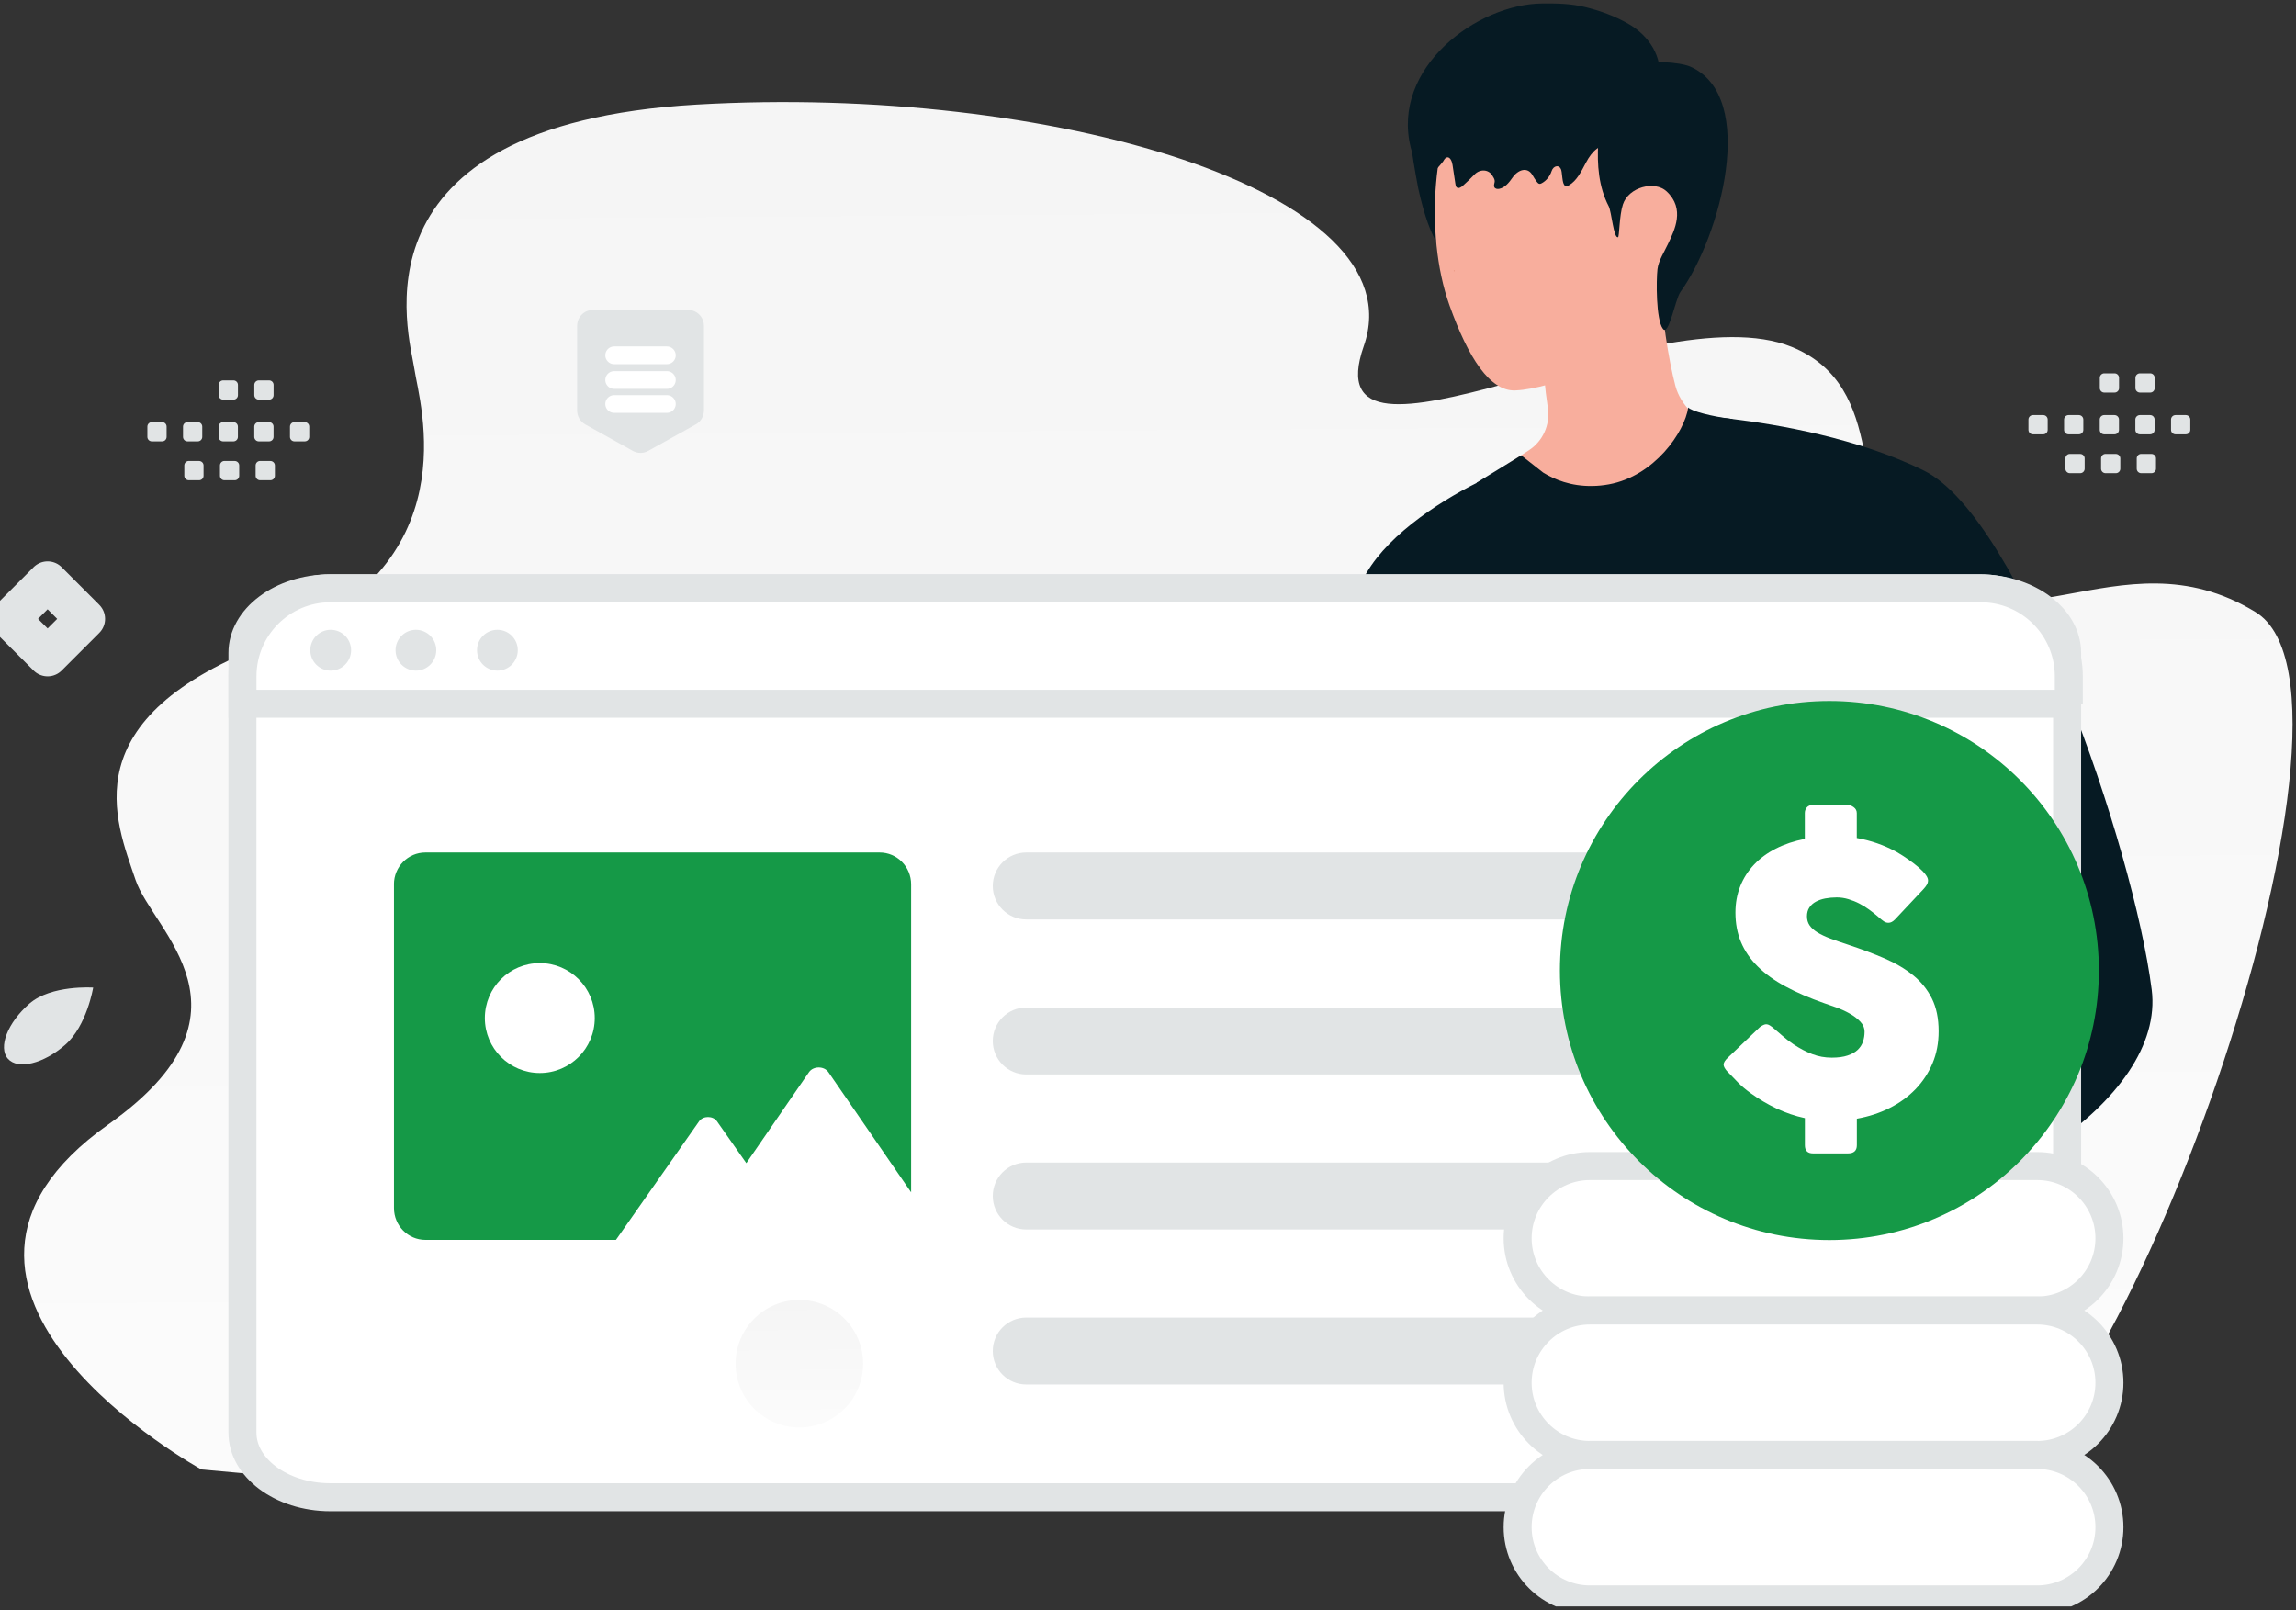
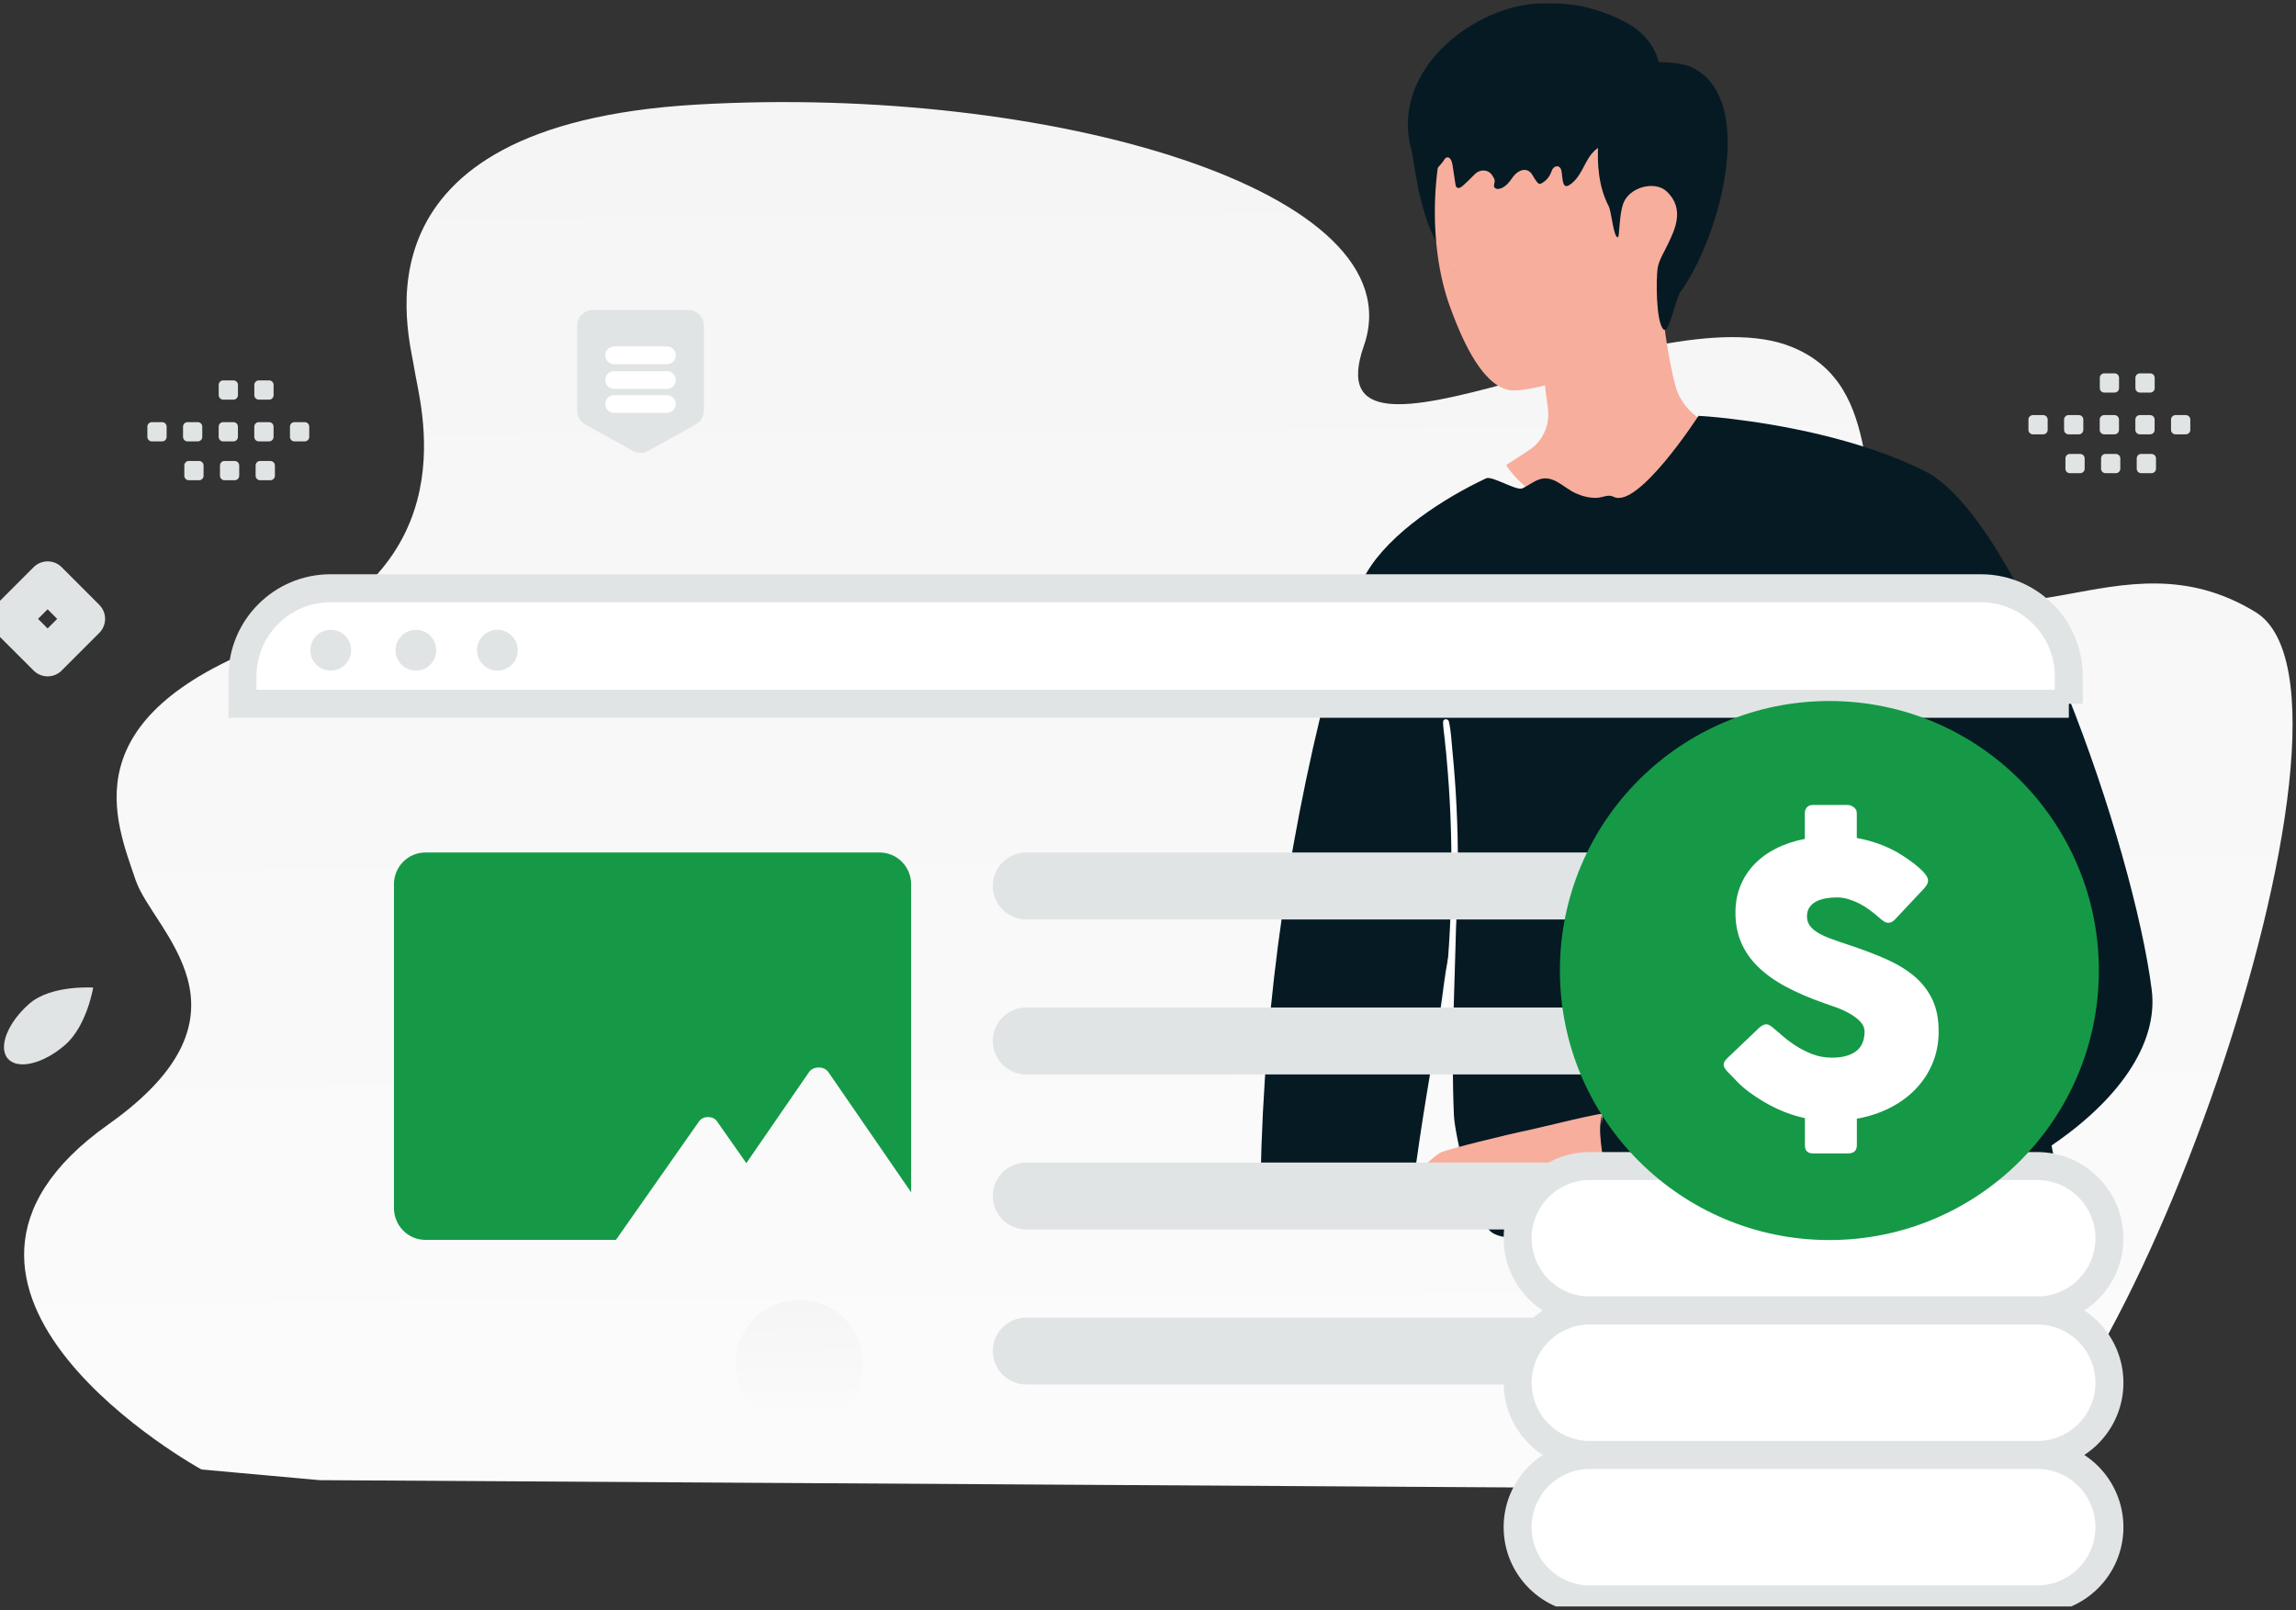
<svg xmlns="http://www.w3.org/2000/svg" width="328" height="230" viewBox="0 0 328 230" fill="none">
  <rect x="0" y="0" width="328" height="230" fill="#333333" stroke="none" />
  <g clip-path="url(#clip0_381_17184)">
    <path d="M99.486 14.943C149.817 12.008 202.585 27.288 194.83 49.428C187.071 71.573 236.3 41.562 255.941 49.549C269.925 55.231 264.334 72.535 271.103 79.51C286.617 95.495 302.483 75.363 322.224 87.442C341.971 99.522 301.547 212.25 280.92 212.879L45.662 211.445L28.779 209.92C28.779 209.92 -17.919 184.277 15.484 160.622C38.073 144.627 21.819 133.011 19.364 125.688C16.541 117.283 9.964 102.597 38.637 91.821C67.315 81.046 59.908 57.597 59.203 52.745C58.499 47.888 49.159 17.872 99.486 14.943Z" fill="url(#paint0_linear_381_17184)" />
    <path d="M215.155 66.44C217.289 69.787 222.859 73.687 226.81 73.632C240.271 73.385 244.704 64.215 246.158 60.873C245.887 60.808 245.424 60.753 245.096 60.712C242.616 60.355 240.084 57.899 239.345 55.136C238.394 51.537 237.221 44.496 237.357 40.027L220.328 49.453C220.353 50.747 220.439 52.161 220.56 53.586C220.645 54.451 220.731 55.307 220.831 56.132C220.927 56.928 221.033 57.677 221.133 58.372C221.445 60.702 220.409 63.017 218.441 64.306L215.15 66.445L215.155 66.44Z" fill="#F8AE9D" />
    <path d="M213.686 29.78C214.607 32.19 214.219 34.933 213.288 37.339C212.629 39.04 211.165 37.541 209.338 37.571C206.515 37.616 204.306 34.677 202.6 26.886C201.513 21.168 201.241 18.269 201.458 17.716C202.238 15.738 204.809 14.676 206.928 14.489" fill="#061A23" />
    <path d="M209.388 12.642C204.935 18.008 203.314 33.106 207.073 43.625C209.746 51.104 212.85 55.931 216.479 55.775C221.984 55.543 232.652 51.014 236.124 47.239C242.379 40.434 240.562 27.087 239.269 18.692C238.097 11.062 234.524 1.147 224.933 3.034C218.627 4.268 213.379 7.826 209.383 12.648L209.388 12.642Z" fill="#F8AE9D" />
    <path d="M234.574 18.571C233.588 19.84 231.847 20.121 230.413 20.368C228.485 20.705 227.529 21.41 226.533 23.292C225.899 24.495 225.265 25.814 224.132 26.468C223.212 27.002 223.247 25.643 223.096 24.586C223.081 24.495 223.066 24.404 223.041 24.314C222.814 23.473 221.923 23.619 221.657 24.445C221.415 25.19 220.902 25.819 220.248 26.171C220.142 26.226 220.026 26.277 219.916 26.257C219.765 26.236 219.644 26.09 219.543 25.965C219.332 25.693 219.125 25.351 218.909 24.988C218.2 23.79 216.866 24.223 216.076 25.366C215.583 26.075 214.994 26.805 214.189 26.971C213.927 27.027 213.6 26.986 213.479 26.735C213.328 26.428 213.565 26.121 213.525 25.804C213.489 25.512 213.364 25.381 213.223 25.129C212.674 24.153 211.416 24.118 210.641 24.928C210.103 25.492 209.539 26.03 208.961 26.549C208.714 26.765 208.352 26.981 208.105 26.765C207.969 26.649 207.939 26.458 207.914 26.272C207.773 25.361 207.642 24.45 207.501 23.539C207.421 23.03 207.149 22.361 206.681 22.492C206.455 22.557 206.319 22.794 206.193 23.01C206.042 23.282 203.299 26.387 203.244 26.151C202.816 24.389 201.941 22.784 201.518 21.017C198.755 9.668 211.009 0.543 220.368 0.488C222.452 0.473 224.349 0.508 226.372 0.986C228.526 1.504 230.8 2.32 232.753 3.477C235.495 5.093 237.568 8.022 237.035 11.52" fill="#061A23" />
    <path d="M230.166 14.676C228.807 16.216 228.445 18.38 228.319 20.428C228.133 23.514 228.385 26.72 229.814 29.458C230.221 30.238 230.518 34.098 231.147 33.882C231.349 33.816 231.313 30.822 231.842 29.211C232.652 26.71 236.401 25.758 238.087 27.339C240.779 29.85 239.199 32.905 238.308 34.803C237.775 35.95 236.929 37.233 236.783 38.446C236.602 40.002 236.552 45.659 237.563 46.977C238.409 48.085 239.309 42.74 240.074 41.688C245.746 33.841 251.185 13.865 241.504 9.532C240.029 8.873 235.485 8.53 234.106 9.371M194.322 173.466C193.763 173.561 193.195 173.642 192.611 173.662C189.491 173.763 186.482 173.073 183.432 172.555C180.755 172.097 180.026 171.84 180.081 168.609C180.549 143.006 184.313 117.474 191.081 92.777C192.113 89.003 193.24 85.208 195.223 81.831C198.599 76.078 206.359 71.115 212.312 68.327C213.152 67.935 216.63 70.149 217.475 69.767C218.215 69.434 218.869 68.911 219.614 68.589C221.798 67.638 223.267 69.631 225.094 70.461C226.04 70.889 227.091 71.161 228.133 71.115C228.978 71.08 229.748 70.567 230.518 70.969C233.996 72.771 242.636 59.414 242.636 59.414L246.39 63.314L257.34 74.784L284.705 112.491C284.705 112.491 289.671 143.394 293.083 163.647C293.677 167.139 296.022 174.689 296.49 177.336C296.389 176.762 273.131 176.611 271.878 176.611H224.475C221.818 176.611 214.667 177.739 212.8 175.786C210.5 173.385 207.843 162.373 207.702 159.288C207.245 148.91 207.954 138.613 208.095 128.174C208.035 132.422 206.817 136.257 206.293 140.419C205.619 145.774 204.663 151.119 203.792 156.444C203.098 160.722 202.434 165.015 201.9 169.324C201.659 171.261 201.966 172.414 200.33 173.174C198.952 173.808 195.947 173.199 194.332 173.476L194.322 173.466Z" fill="#061A23" />
    <path d="M205.861 164.608C207.129 164.089 214.944 162.147 218.471 161.417C220.318 161.034 228.687 158.865 230.629 158.865C232.571 158.865 235.208 161.638 235.208 161.638L234.509 171.176C232.642 170.99 230.146 171.956 228.802 172.142C227.464 172.328 222.91 172.354 220.112 170.949C219.951 170.869 219.805 170.783 219.659 170.698C218.532 171.699 217.123 172.671 215.553 172.751C215.553 172.751 214.325 172.625 214.446 172.132C214.501 171.891 215.311 170.652 216.126 169.44C214.929 170.657 212.966 172.64 210.707 172.751C210.707 172.751 209.479 172.625 209.6 172.132C209.665 171.84 210.838 170.084 211.784 168.695C211.768 168.71 211.748 168.715 211.743 168.73C210.752 169.601 208.392 172.615 205.599 172.756C205.599 172.756 204.371 172.63 204.492 172.137C204.532 171.956 205 171.216 205.564 170.356C204.739 170.99 203.853 171.543 202.917 172.011C199.898 173.506 198.177 172.369 198.177 172.011C198.172 171.644 204.588 165.141 205.856 164.618L205.861 164.608Z" fill="#F8AE9D" />
    <path d="M233.044 153.53C233.044 153.53 228.178 156.288 228.611 162.157C229.044 168.02 230.805 174.82 238.147 174.11C245.489 173.405 233.039 153.535 233.039 153.535L233.044 153.53Z" fill="#061A23" />
    <path d="M236.965 173.526C254.572 179.636 278.128 173.798 293.063 163.646C302.418 157.3 308.391 149.242 307.385 141.371C304.778 120.922 288.71 74.05 274.811 67.21C265.361 62.559 253.898 60.632 247.507 59.857C244.508 59.489 242.636 59.404 242.636 59.404L244.956 65.952L256.565 98.691C256.998 118.123 270.901 129.659 268.134 134.184C265.366 138.698 243.526 143.57 232.058 151.296C228.888 153.445 224.862 168.966 236.965 173.526Z" fill="#061A23" />
    <path d="M256.565 98.691C256.55 102.375 257.063 106.069 258.024 109.643C258.99 113.216 260.404 116.664 262.04 119.981C262.86 121.641 263.731 123.267 264.631 124.873C265.517 126.483 266.433 128.084 267.178 129.724C267.545 130.545 267.862 131.39 267.993 132.226C268.028 132.633 268.058 133.051 267.948 133.403C267.922 133.595 267.807 133.741 267.741 133.917C267.615 134.068 267.53 134.239 267.369 134.385C266.176 135.578 264.47 136.383 262.85 137.163C256.197 140.198 249.132 142.443 242.404 145.467C239.038 146.982 235.706 148.613 232.607 150.651L232.033 151.039C231.842 151.175 231.661 151.346 231.474 151.497C231.132 151.829 230.835 152.207 230.589 152.619C230.096 153.425 229.763 154.305 229.502 155.196C229.009 156.988 228.802 158.835 228.787 160.682C228.908 158.85 229.215 157.018 229.753 155.277C230.327 153.55 231.213 151.869 232.873 151.064C235.983 149.131 239.325 147.591 242.711 146.172C246.103 144.773 249.535 143.444 252.982 142.161C256.429 140.852 259.891 139.609 263.278 138.064C264.943 137.239 266.659 136.458 268.078 135.024C268.26 134.853 268.405 134.611 268.556 134.405C268.667 134.153 268.823 133.912 268.863 133.645C269.024 133.112 268.969 132.583 268.924 132.085C268.763 131.098 268.405 130.208 268.018 129.352C267.223 127.646 266.297 126.05 265.396 124.445C264.495 122.839 263.59 121.244 262.729 119.623C259.297 113.171 256.912 106.074 256.565 98.686V98.691Z" fill="white" />
-     <path d="M210.933 68.966C212.614 70.632 220.092 75.957 227.222 75.957C228.485 75.957 229.743 75.836 230.986 75.605C236.97 74.513 242.012 70.522 244.956 65.947C245.494 65.106 245.967 64.225 246.375 63.314C246.908 62.167 247.291 60.994 247.507 59.862C244.508 59.494 241.644 58.739 241.176 58.211C240.668 61.704 236.356 68.01 229.829 69.193C229.059 69.334 228.279 69.414 227.494 69.424H227.479C224.414 69.48 222.059 68.498 220.454 67.512C220.439 67.512 217.329 65.061 217.314 65.046L210.928 68.966H210.933Z" fill="#061A23" />
    <path d="M206.243 145.11C206.263 144.783 206.218 144.461 206.233 144.134C206.248 143.781 206.283 143.434 206.314 143.082L206.51 141.064C206.636 139.69 206.756 138.316 206.862 136.937C207.068 134.209 207.209 131.476 207.285 128.743C207.426 123.277 207.345 117.796 206.978 112.346C206.877 110.815 206.746 109.296 206.611 107.771C206.535 106.99 206.455 106.21 206.369 105.425C206.283 104.66 206.163 103.9 206.153 103.125C206.148 102.642 206.867 102.612 206.978 103.06C207.295 104.388 207.345 105.813 207.481 107.167C207.612 108.531 207.728 109.889 207.833 111.258C208.035 114.011 208.165 116.769 208.231 119.533C208.347 125.029 208.155 130.525 207.682 136.005C207.547 137.546 207.396 139.081 207.209 140.611C207.114 141.391 207.013 142.171 206.897 142.951C206.847 143.293 206.797 143.64 206.731 143.978C206.651 144.375 206.5 144.738 206.419 145.135C206.374 145.226 206.243 145.191 206.253 145.11H206.243Z" fill="white" />
    <path d="M207.777 38.733C207.732 38.733 207.607 38.658 207.712 38.658C207.762 38.658 207.883 38.733 207.777 38.733Z" fill="#CC6144" />
-     <path d="M282.747 213.886H47.197C43.649 213.886 40.474 212.798 38.209 211.092C35.945 209.381 34.636 207.096 34.636 204.655V93.271C34.636 90.83 35.945 88.545 38.209 86.833C40.474 85.122 43.649 84.04 47.197 84.04H282.742C286.29 84.04 289.465 85.127 291.729 86.833C293.994 88.54 295.302 90.83 295.302 93.271V204.655C295.302 207.096 293.994 209.381 291.729 211.092C289.465 212.804 286.29 213.886 282.742 213.886H282.747Z" fill="white" stroke="#E1E4E5" stroke-width="4" />
    <path fill-rule="evenodd" clip-rule="evenodd" d="M56.28 126.327V172.575C56.28 175.086 58.288 177.12 60.773 177.12H87.992L99.873 160.179C100.442 159.368 101.856 159.368 102.425 160.179L106.586 166.113L106.621 166.158L106.647 166.118L115.569 153.163C116.188 152.267 117.732 152.267 118.346 153.163L130.162 170.325V126.327C130.162 123.816 128.149 121.782 125.668 121.782H60.768C58.288 121.782 56.275 123.816 56.275 126.327H56.28Z" fill="#159947" />
-     <path d="M77.113 153.284C72.78 153.284 69.263 149.771 69.263 145.432C69.263 141.094 72.775 137.581 77.113 137.581C81.451 137.581 84.963 141.094 84.963 145.432C84.963 149.771 81.451 153.284 77.113 153.284Z" fill="white" />
    <path d="M295.549 100.538H34.641V96.607C34.641 89.667 40.272 84.035 47.212 84.035H282.974C289.913 84.035 295.544 89.667 295.544 96.607V100.538H295.549Z" fill="white" stroke="#E1E4E5" stroke-width="4" />
    <path d="M47.237 95.802C48.847 95.802 50.156 94.499 50.156 92.888C50.156 91.278 48.852 89.969 47.242 89.969C45.632 89.969 44.328 91.278 44.328 92.888C44.328 94.499 45.632 95.802 47.242 95.802H47.237ZM59.39 95.802C61 95.812 62.313 94.514 62.323 92.903C62.333 91.293 61.035 89.979 59.425 89.969C59.41 89.969 59.4 89.969 59.385 89.969C57.774 89.989 56.486 91.313 56.506 92.923C56.526 94.504 57.804 95.777 59.385 95.802H59.39ZM71.054 95.802C72.664 95.802 73.968 94.494 73.968 92.883C73.968 91.272 72.659 89.969 71.049 89.969C69.439 89.974 68.135 91.288 68.145 92.898C68.151 94.504 69.449 95.797 71.054 95.802Z" fill="#E1E4E5" />
    <path d="M146.607 121.782H269.392C272.034 121.782 274.172 123.921 274.172 126.564C274.172 129.206 272.034 131.345 269.392 131.345H146.607C143.965 131.345 141.826 129.206 141.826 126.564C141.826 123.921 143.965 121.782 146.607 121.782Z" fill="#E1E4E5" />
    <path d="M146.607 143.927H269.392C272.034 143.927 274.172 146.066 274.172 148.709C274.172 151.351 272.034 153.49 269.392 153.49H146.607C143.965 153.49 141.826 151.351 141.826 148.709C141.826 146.066 143.965 143.927 146.607 143.927Z" fill="#E1E4E5" />
    <path d="M146.607 166.072H269.392C272.034 166.072 274.172 168.211 274.172 170.854C274.172 173.496 272.034 175.635 269.392 175.635H146.607C143.965 175.635 141.826 173.496 141.826 170.854C141.826 168.211 143.965 166.072 146.607 166.072Z" fill="#E1E4E5" />
    <path d="M146.607 188.217H269.392C272.034 188.217 274.172 190.356 274.172 192.999C274.172 195.641 272.034 197.78 269.392 197.78H146.607C143.965 197.78 141.826 195.641 141.826 192.999C141.826 190.356 143.965 188.217 146.607 188.217Z" fill="#E1E4E5" />
    <path d="M227.122 166.576H291.03C296.726 166.576 301.346 171.196 301.346 176.893C301.346 182.591 296.726 187.211 291.03 187.211H227.122C221.425 187.211 216.806 182.591 216.806 176.893C216.806 171.196 221.425 166.576 227.122 166.576Z" fill="white" stroke="#E1E4E5" stroke-width="4" stroke-linecap="round" stroke-linejoin="round" />
    <path d="M227.122 187.211H291.03C296.726 187.211 301.346 191.831 301.346 197.528C301.346 203.226 296.726 207.846 291.03 207.846H227.122C221.425 207.846 216.806 203.226 216.806 197.528C216.806 191.831 221.425 187.211 227.122 187.211Z" fill="white" stroke="#E1E4E5" stroke-width="4" stroke-linecap="round" stroke-linejoin="round" />
    <path d="M227.122 207.846H291.03C296.726 207.846 301.346 212.466 301.346 218.164C301.346 223.861 296.726 228.481 291.03 228.481H227.122C221.425 228.481 216.806 223.861 216.806 218.164C216.806 212.466 221.425 207.846 227.122 207.846Z" fill="white" stroke="#E1E4E5" stroke-width="4" stroke-linecap="round" stroke-linejoin="round" />
    <path d="M261.34 177.145C282.601 177.145 299.836 159.907 299.836 138.643C299.836 117.379 282.601 100.141 261.34 100.141C240.08 100.141 222.844 117.379 222.844 138.643C222.844 159.907 240.08 177.145 261.34 177.145Z" fill="#159947" />
    <path fill-rule="evenodd" clip-rule="evenodd" d="M21.694 60.305H23.163C23.52 60.305 23.802 60.592 23.802 60.944V62.413C23.802 62.771 23.515 63.053 23.163 63.053H21.694C21.341 63.053 21.055 62.766 21.055 62.413V60.944C21.055 60.592 21.341 60.305 21.694 60.305ZM26.786 60.305H28.256C28.608 60.305 28.895 60.592 28.895 60.944V62.413C28.895 62.771 28.608 63.053 28.256 63.053H26.786C26.434 63.053 26.147 62.766 26.147 62.413V60.944C26.147 60.592 26.434 60.305 26.786 60.305ZM31.879 60.305H33.348C33.7 60.305 33.987 60.592 33.987 60.944V62.413C33.987 62.771 33.7 63.053 33.348 63.053H31.879C31.526 63.053 31.24 62.766 31.24 62.413V60.944C31.24 60.592 31.526 60.305 31.879 60.305ZM36.971 60.305H38.441C38.793 60.305 39.08 60.592 39.08 60.944V62.413C39.08 62.771 38.793 63.053 38.441 63.053H36.971C36.619 63.053 36.327 62.766 36.327 62.413V60.944C36.327 60.592 36.619 60.305 36.971 60.305ZM42.064 60.305H43.533C43.886 60.305 44.177 60.592 44.177 60.944V62.413C44.177 62.771 43.891 63.053 43.533 63.053H42.064C41.712 63.053 41.425 62.766 41.425 62.413V60.944C41.425 60.592 41.712 60.305 42.064 60.305ZM26.972 65.856H28.442C28.794 65.856 29.081 66.143 29.081 66.495V67.965C29.081 68.317 28.794 68.604 28.442 68.604H26.972C26.62 68.604 26.333 68.317 26.333 67.965V66.495C26.333 66.143 26.615 65.851 26.967 65.851C26.967 65.851 26.967 65.851 26.972 65.851V65.856ZM32.065 65.856H33.534C33.887 65.856 34.173 66.143 34.173 66.495V67.965C34.173 68.317 33.887 68.604 33.534 68.604H32.065C31.713 68.604 31.426 68.317 31.426 67.965V66.495C31.426 66.143 31.708 65.851 32.06 65.851L32.065 65.856ZM37.157 65.856H38.627C38.979 65.856 39.271 66.143 39.271 66.495V67.965C39.271 68.317 38.979 68.604 38.627 68.604H37.157C36.805 68.604 36.518 68.317 36.518 67.965V66.495C36.518 66.138 36.805 65.851 37.157 65.851V65.856ZM31.884 54.341H33.353C33.705 54.341 33.992 54.627 33.992 54.98V56.449C33.992 56.807 33.705 57.089 33.353 57.089H31.884C31.532 57.089 31.245 56.802 31.245 56.449V54.98C31.245 54.627 31.526 54.341 31.884 54.341ZM36.976 54.341H38.446C38.798 54.341 39.085 54.627 39.085 54.98V56.449C39.085 56.807 38.798 57.089 38.446 57.089H36.976C36.624 57.089 36.332 56.802 36.332 56.449V54.98C36.332 54.627 36.624 54.341 36.976 54.341ZM290.416 59.298H291.885C292.243 59.298 292.525 59.585 292.525 59.937V61.407C292.525 61.764 292.238 62.046 291.885 62.046H290.416C290.064 62.046 289.777 61.759 289.777 61.407V59.937C289.777 59.585 290.064 59.298 290.416 59.298ZM295.509 59.298H296.978C297.33 59.298 297.617 59.585 297.617 59.937V61.407C297.617 61.764 297.33 62.046 296.978 62.046H295.509C295.156 62.046 294.87 61.759 294.87 61.407V59.937C294.87 59.585 295.156 59.298 295.509 59.298ZM300.601 59.298H302.071C302.423 59.298 302.71 59.585 302.71 59.937V61.407C302.71 61.764 302.423 62.046 302.071 62.046H300.601C300.249 62.046 299.962 61.759 299.962 61.407V59.937C299.962 59.585 300.249 59.298 300.601 59.298ZM305.694 59.298H307.163C307.515 59.298 307.802 59.585 307.802 59.937V61.407C307.802 61.764 307.515 62.046 307.163 62.046H305.694C305.341 62.046 305.05 61.759 305.05 61.407V59.937C305.05 59.585 305.341 59.298 305.694 59.298ZM310.786 59.298H312.256C312.613 59.298 312.9 59.585 312.9 59.937V61.407C312.9 61.764 312.613 62.046 312.256 62.046H310.786C310.434 62.046 310.147 61.759 310.147 61.407V59.937C310.147 59.585 310.434 59.298 310.786 59.298ZM295.7 64.849H297.169C297.522 64.849 297.808 65.136 297.808 65.489V66.958C297.808 67.311 297.522 67.597 297.169 67.597H295.7C295.348 67.597 295.061 67.311 295.061 66.958V65.489C295.061 65.136 295.343 64.844 295.695 64.844C295.695 64.844 295.695 64.844 295.7 64.844V64.849ZM300.792 64.849H302.262C302.614 64.849 302.901 65.136 302.901 65.489V66.958C302.901 67.311 302.614 67.597 302.262 67.597H300.792C300.44 67.597 300.153 67.311 300.153 66.958V65.489C300.153 65.136 300.435 64.844 300.787 64.844C300.787 64.844 300.787 64.844 300.792 64.844V64.849ZM305.885 64.849H307.354C307.712 64.849 307.999 65.136 307.999 65.489V66.958C307.999 67.311 307.707 67.597 307.354 67.597H305.885C305.533 67.597 305.246 67.311 305.246 66.958V65.489C305.246 65.131 305.533 64.844 305.885 64.844V64.849ZM300.611 53.334H302.081C302.433 53.334 302.72 53.621 302.72 53.973V55.443C302.72 55.8 302.433 56.082 302.081 56.082H300.611C300.259 56.082 299.972 55.795 299.972 55.443V53.973C299.972 53.621 300.254 53.334 300.611 53.334ZM305.704 53.334H307.173C307.525 53.334 307.812 53.621 307.812 53.973V55.443C307.812 55.8 307.525 56.082 307.173 56.082H305.704C305.352 56.082 305.06 55.795 305.06 55.443V53.973C305.06 53.621 305.352 53.334 305.704 53.334Z" fill="#E1E4E5" />
    <path d="M9.32 149.252C12.424 146.534 13.31 141.079 13.31 141.079C13.31 141.079 7.292 140.666 4.187 143.384C1.082 146.102 -0.292 149.62 1.127 151.24C2.546 152.861 6.21 151.97 9.32 149.252Z" fill="#E1E4E5" />
    <path d="M114.195 203.92C119.225 203.92 123.303 199.842 123.303 194.811C123.303 189.78 119.225 185.701 114.195 185.701C109.165 185.701 105.087 189.78 105.087 194.811C105.087 199.842 109.165 203.92 114.195 203.92Z" fill="url(#paint1_linear_381_17184)" />
    <path fill-rule="evenodd" clip-rule="evenodd" d="M82.447 58.649V46.544C82.447 45.291 83.458 44.275 84.711 44.275H98.298C99.551 44.275 100.563 45.291 100.563 46.544V58.649C100.563 59.474 100.115 60.229 99.395 60.632L92.602 64.412C91.918 64.794 91.087 64.794 90.403 64.412L83.609 60.632C82.89 60.229 82.447 59.469 82.447 58.649Z" fill="#E1E4E5" />
    <path d="M87.736 54.285H95.269M87.736 50.757H95.269M87.736 57.713H95.269" stroke="white" stroke-width="2.53" stroke-linecap="round" stroke-linejoin="round" />
    <path d="M6.804 93.784L1.424 88.409L6.804 83.028L12.178 88.409L6.804 93.784Z" stroke="#E1E4E5" stroke-width="5.67" stroke-linecap="round" stroke-linejoin="round" />
    <path d="M253.46 146.957C253.762 147.204 254.144 147.536 254.612 147.949C255.08 148.366 255.614 148.774 256.218 149.182C257.118 149.781 258.009 150.249 258.895 150.586C259.775 150.923 260.706 151.089 261.678 151.089C262.578 151.089 263.333 150.989 263.942 150.782C264.551 150.581 265.034 150.309 265.386 149.972C265.738 149.635 265.99 149.247 266.141 148.804C266.292 148.361 266.367 147.893 266.367 147.4C266.367 146.851 266.161 146.363 265.743 145.93C265.331 145.498 264.823 145.115 264.219 144.778C263.62 144.441 262.991 144.154 262.337 143.917C261.683 143.681 261.119 143.479 260.641 143.323C258.522 142.584 256.665 141.783 255.075 140.923C253.485 140.067 252.162 139.111 251.1 138.059C250.038 137.007 249.243 135.849 248.715 134.586C248.186 133.323 247.92 131.914 247.92 130.358C247.92 129 248.151 127.746 248.609 126.594C249.067 125.446 249.721 124.42 250.572 123.519C251.422 122.618 252.459 121.853 253.686 121.229C254.914 120.6 256.298 120.136 257.833 119.84V116.155C257.833 115.838 257.929 115.562 258.125 115.335C258.321 115.104 258.613 114.993 259 114.993H263.982C264.249 114.993 264.526 115.098 264.818 115.31C265.109 115.521 265.255 115.803 265.255 116.155V119.709C266.247 119.885 267.213 120.136 268.159 120.464C269.105 120.791 270.046 121.209 270.982 121.722C271.581 122.074 272.149 122.442 272.693 122.824C273.231 123.207 273.704 123.569 274.112 123.926C274.52 124.279 274.842 124.616 275.078 124.933C275.315 125.25 275.435 125.527 275.435 125.753C275.435 125.98 275.38 126.196 275.264 126.387C275.149 126.584 274.977 126.805 274.746 127.052L270.69 131.37C270.388 131.672 270.091 131.823 269.789 131.823C269.543 131.823 269.316 131.753 269.115 131.612C268.914 131.471 268.687 131.295 268.441 131.083L268.204 130.872C267.852 130.57 267.459 130.263 267.027 129.946C266.594 129.629 266.131 129.342 265.638 129.085C265.145 128.828 264.621 128.617 264.073 128.451C263.524 128.285 262.971 128.199 262.402 128.199C261.833 128.199 261.27 128.25 260.762 128.345C260.248 128.441 259.801 128.597 259.408 128.808C259.021 129.02 258.709 129.296 258.482 129.644C258.251 129.986 258.14 130.409 258.14 130.902C258.14 131.395 258.266 131.823 258.512 132.185C258.759 132.548 259.131 132.885 259.624 133.192C260.118 133.499 260.731 133.791 261.466 134.068C262.201 134.34 263.051 134.636 264.022 134.954C265.894 135.573 267.62 136.222 269.201 136.901C270.781 137.581 272.144 138.386 273.297 139.312C274.444 140.238 275.34 141.35 275.984 142.639C276.628 143.927 276.95 145.493 276.95 147.33C276.95 148.991 276.658 150.515 276.075 151.9C275.491 153.289 274.681 154.517 273.639 155.599C272.597 156.676 271.364 157.572 269.94 158.286C268.516 159.001 266.961 159.509 265.265 159.811V163.601C265.265 164.376 264.843 164.769 263.992 164.769H259.01C258.236 164.769 257.843 164.381 257.843 163.601V159.731C256.449 159.429 255.095 158.971 253.787 158.352C252.479 157.733 251.246 156.998 250.078 156.152C249.374 155.639 248.775 155.136 248.292 154.643C247.804 154.149 247.421 153.752 247.14 153.45L247.059 153.369C247.039 153.334 247.024 153.314 247.004 153.304C246.984 153.294 246.968 153.284 246.948 153.263C246.928 153.228 246.913 153.208 246.893 153.198C246.873 153.188 246.858 153.178 246.838 153.158C246.43 152.715 246.229 152.363 246.229 152.096C246.229 151.794 246.43 151.462 246.838 151.089L251.422 146.716C251.794 146.449 252.091 146.318 252.323 146.318C252.484 146.318 252.65 146.373 252.826 146.479C253.002 146.585 253.213 146.746 253.46 146.957Z" fill="white" />
  </g>
  <defs>
    <linearGradient id="paint0_linear_381_17184" x1="166.776" y1="324.097" x2="163.036" y2="-201.138" gradientUnits="userSpaceOnUse">
      <stop stop-color="white" />
      <stop offset="1" stop-color="#EEEEEE" />
    </linearGradient>
    <linearGradient id="paint1_linear_381_17184" x1="114.421" y1="214.132" x2="113.863" y2="165.886" gradientUnits="userSpaceOnUse">
      <stop stop-color="white" />
      <stop offset="1" stop-color="#EEEEEE" />
    </linearGradient>
    <clipPath id="clip0_381_17184">
      <rect width="327.513" height="229" fill="white" transform="translate(0 0.488)" />
    </clipPath>
  </defs>
</svg>